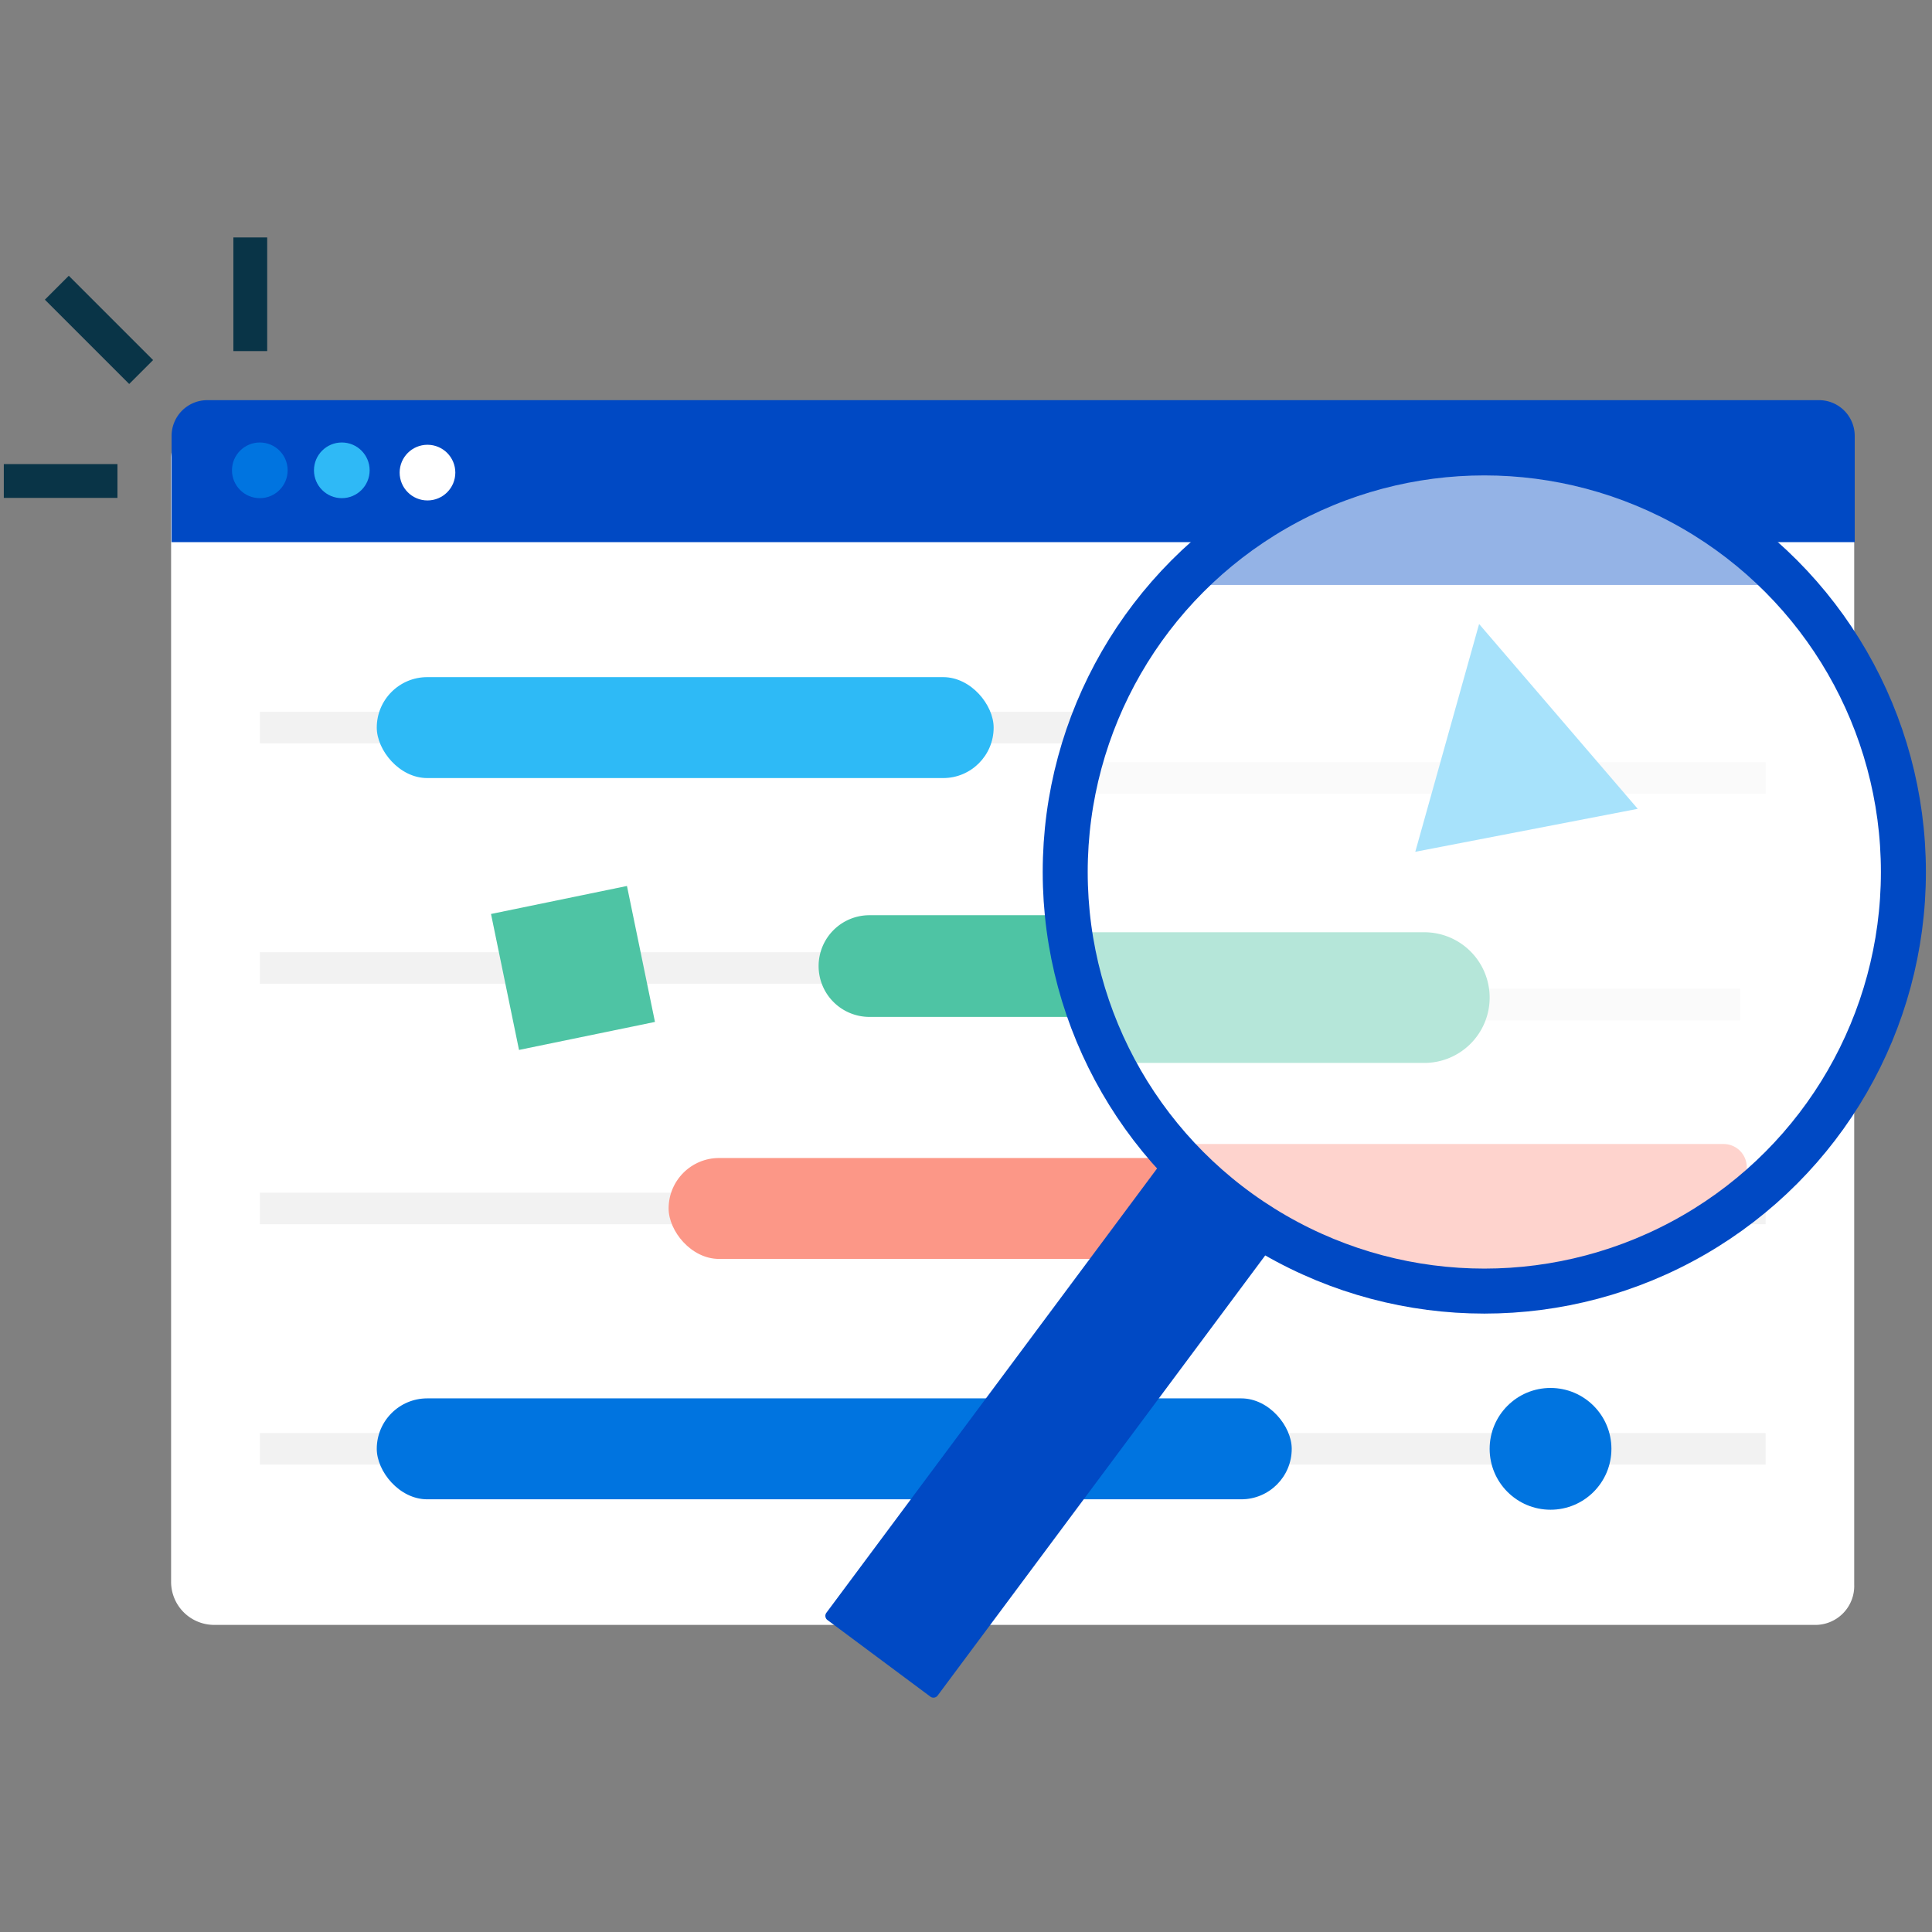
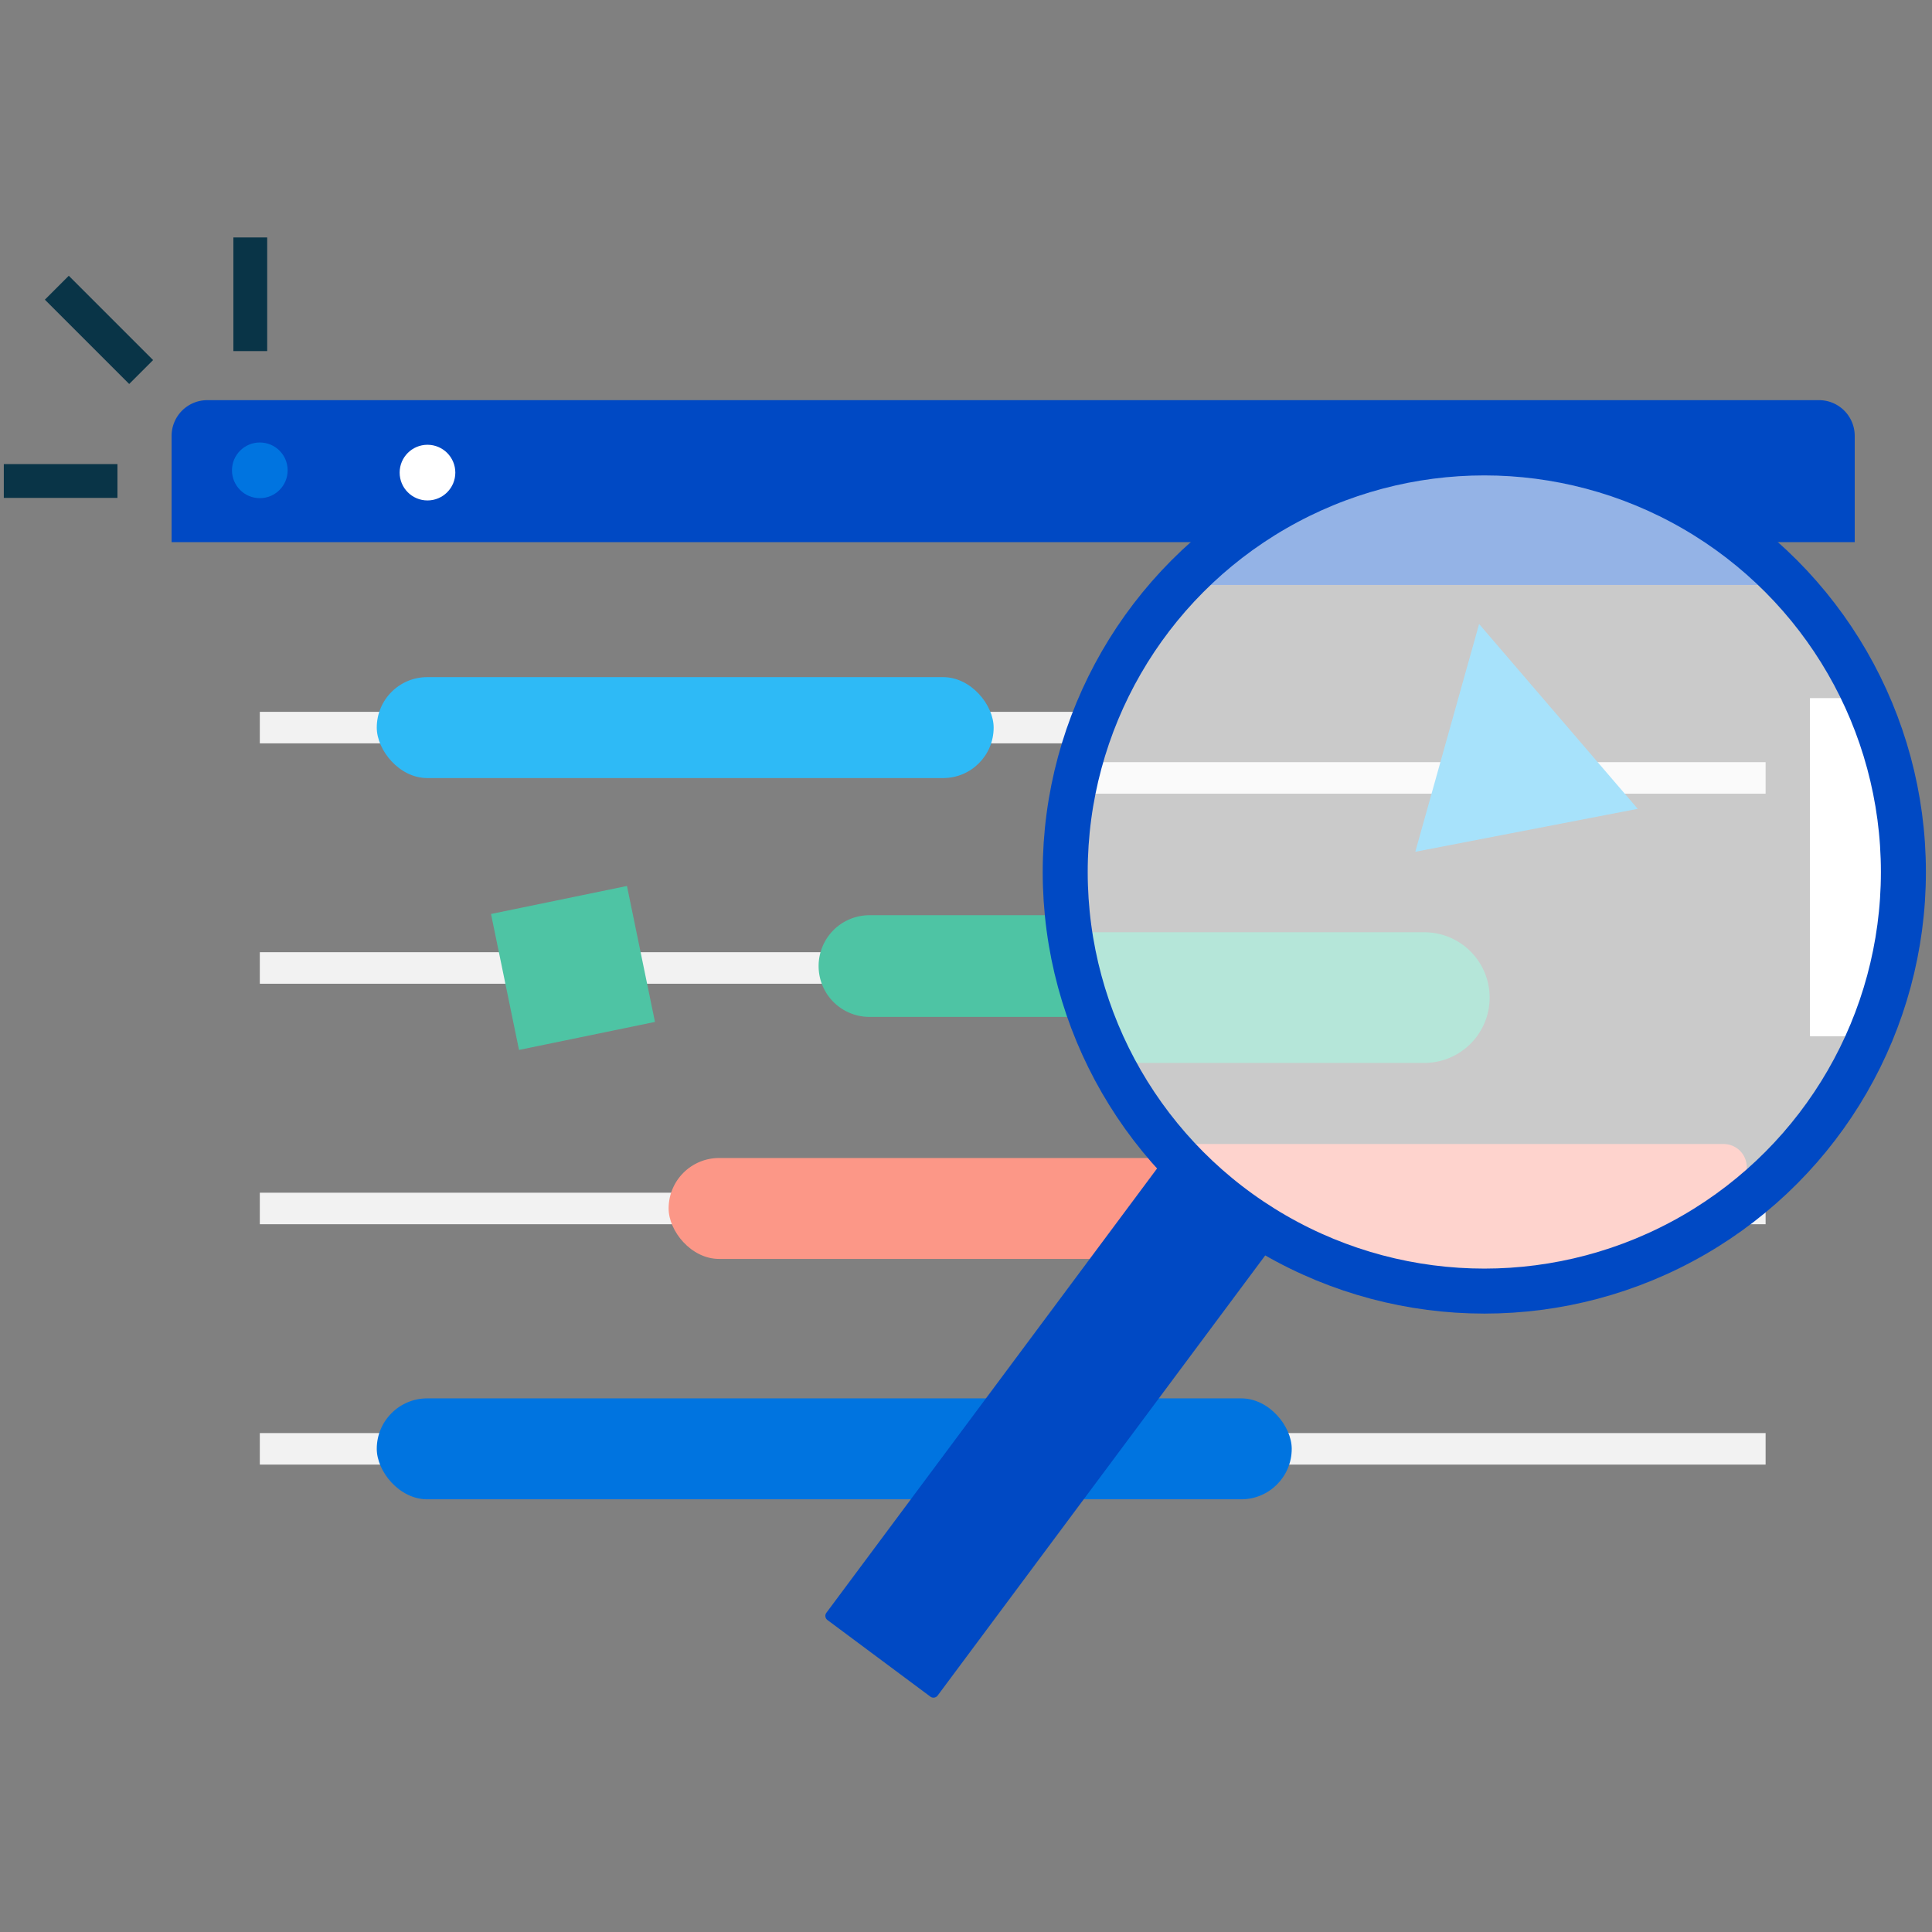
<svg xmlns="http://www.w3.org/2000/svg" viewBox="0 0 151.99 151.99">
  <rect x="0" y="0" width="151.99" height="151.99" fill="#808080" stroke="none" />
  <defs>
    <style>.cls-1,.cls-10{fill:#fff;}.cls-2{fill:#0049c4;}.cls-3{fill:#0074e0;}.cls-4{fill:#2fb9f6;}.cls-11,.cls-12,.cls-5{fill:none;}.cls-5{stroke:#f2f2f2;stroke-width:2.48px;}.cls-11,.cls-5{stroke-miterlimit:10;}.cls-6{fill:#4ec4a4;}.cls-7{fill:#2ebaf6;}.cls-8{fill:#fc9787;}.cls-9{fill:#093447;}.cls-10{opacity:0.58;}.cls-11{stroke:#0049c4;stroke-width:3.54px;}</style>
  </defs>
  <g id="Layer_2" data-name="Layer 2">
    <g id="Layer_1-2" data-name="Layer 1">
-       <path class="cls-1" d="M143.06,33.28H16.27A2.77,2.77,0,0,0,13.46,36v88.47a3.39,3.39,0,0,0,3.43,3.36H142.72a3.06,3.06,0,0,0,3.15-3.17V36A2.77,2.77,0,0,0,143.06,33.28Z" />
      <rect class="cls-1" x="142.39" y="54.92" width="5.86" height="26.6" />
      <path class="cls-2" d="M13.5,42.65V34.29a2.81,2.81,0,0,1,2.81-2.81H143.1a2.81,2.81,0,0,1,2.81,2.81v8.36" />
      <circle class="cls-3" cx="20.44" cy="37" r="2.19" />
-       <circle class="cls-4" cx="26.89" cy="37" r="2.19" />
      <circle class="cls-1" cx="33.63" cy="37.18" r="2.19" />
      <polyline class="cls-2" points="103.72 37.27 94.11 46.02 139.51 46.02 134.32 38.24" />
      <line class="cls-5" x1="85.53" y1="61.2" x2="138.9" y2="61.2" />
      <line class="cls-5" x1="20.44" y1="57.24" x2="85.53" y2="57.24" />
-       <line class="cls-5" x1="91.63" y1="79.03" x2="136.9" y2="79.03" />
      <line class="cls-5" x1="20.44" y1="76.15" x2="87.37" y2="76.15" />
      <line class="cls-5" x1="20.44" y1="95.07" x2="138.9" y2="95.07" />
      <line class="cls-5" x1="20.44" y1="113.98" x2="138.9" y2="113.98" />
      <rect class="cls-6" x="39.62" y="70.69" width="10.92" height="10.92" transform="translate(-14.44 10.66) rotate(-11.64)" />
      <polygon class="cls-7" points="116.36 49.09 111.34 67.01 128.84 63.63 116.36 49.09" />
-       <circle class="cls-3" cx="121.98" cy="113.98" r="4.79" />
      <rect class="cls-3" x="29.64" y="110.01" width="71.98" height="7.94" rx="3.97" />
      <rect class="cls-8" x="52.6" y="91.1" width="44.21" height="7.94" rx="3.97" />
      <path class="cls-6" d="M89.4,80h-21a4,4,0,0,1-4-4h0a4,4,0,0,1,4-4H84.58" />
      <path class="cls-6" d="M83.8,73.34l28.25,0a5.14,5.14,0,0,1,5.14,5.14h0a5.14,5.14,0,0,1-5.14,5.14H88.75" />
      <rect class="cls-7" x="29.64" y="53.27" width="48.53" height="7.94" rx="3.97" />
      <path class="cls-8" d="M93.74,90h41.85a1.82,1.82,0,0,1,1.33,3.07L133.26,97a1.88,1.88,0,0,1-.88.52l-15.15,4a1.69,1.69,0,0,1-.92,0c-2.66-.71-16-4.28-16.26-4.43" />
      <rect class="cls-9" x="0.3" y="36.51" width="8.94" height="2.66" />
      <rect class="cls-9" x="18.36" y="18.68" width="2.66" height="8.94" />
      <rect class="cls-9" x="6.46" y="21.26" width="2.66" height="9.38" transform="translate(-16.07 13.11) rotate(-45)" />
      <circle class="cls-10" cx="116.77" cy="68.6" r="32.97" />
      <circle class="cls-11" cx="116.77" cy="68.6" r="32.97" />
      <path class="cls-2" d="M77.24,89.54H88.15a0,0,0,0,1,0,0v45a.41.41,0,0,1-.41.41H77.65a.41.41,0,0,1-.41-.41v-45a0,0,0,0,1,0,0Z" transform="translate(83.38 -27.17) rotate(36.66)" />
      <rect class="cls-12" width="151.99" height="151.99" />
    </g>
  </g>
</svg>